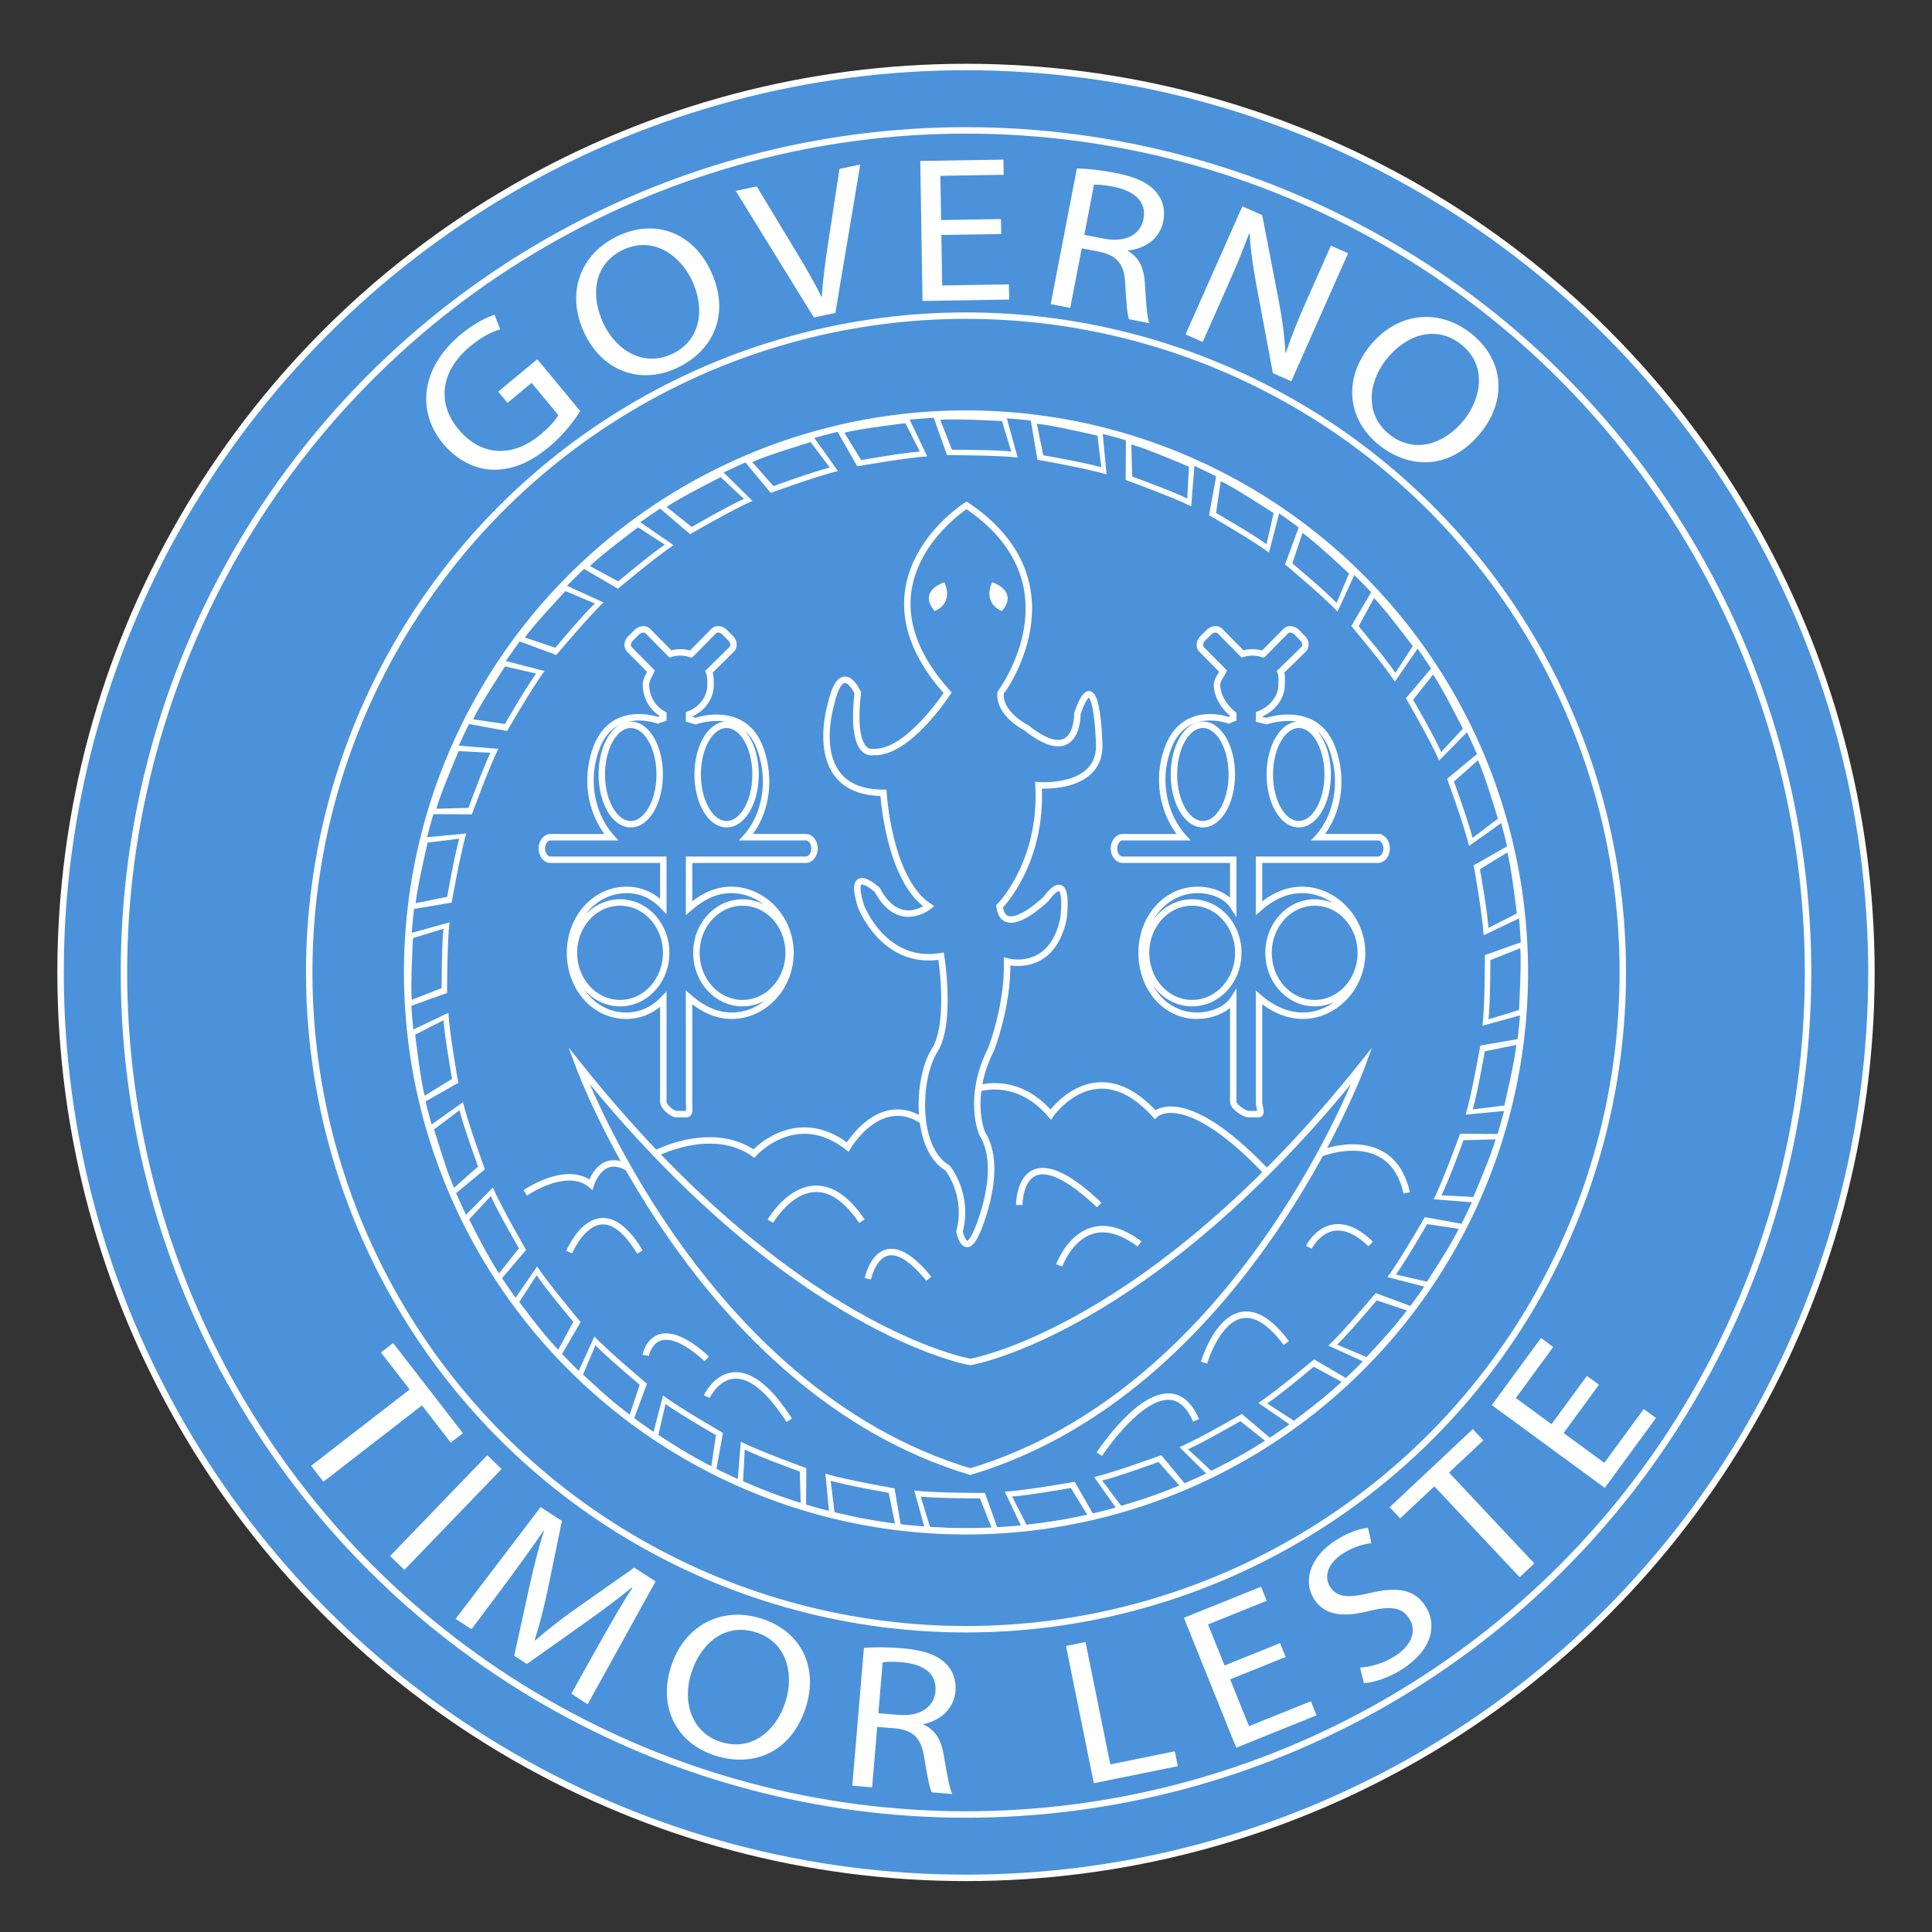
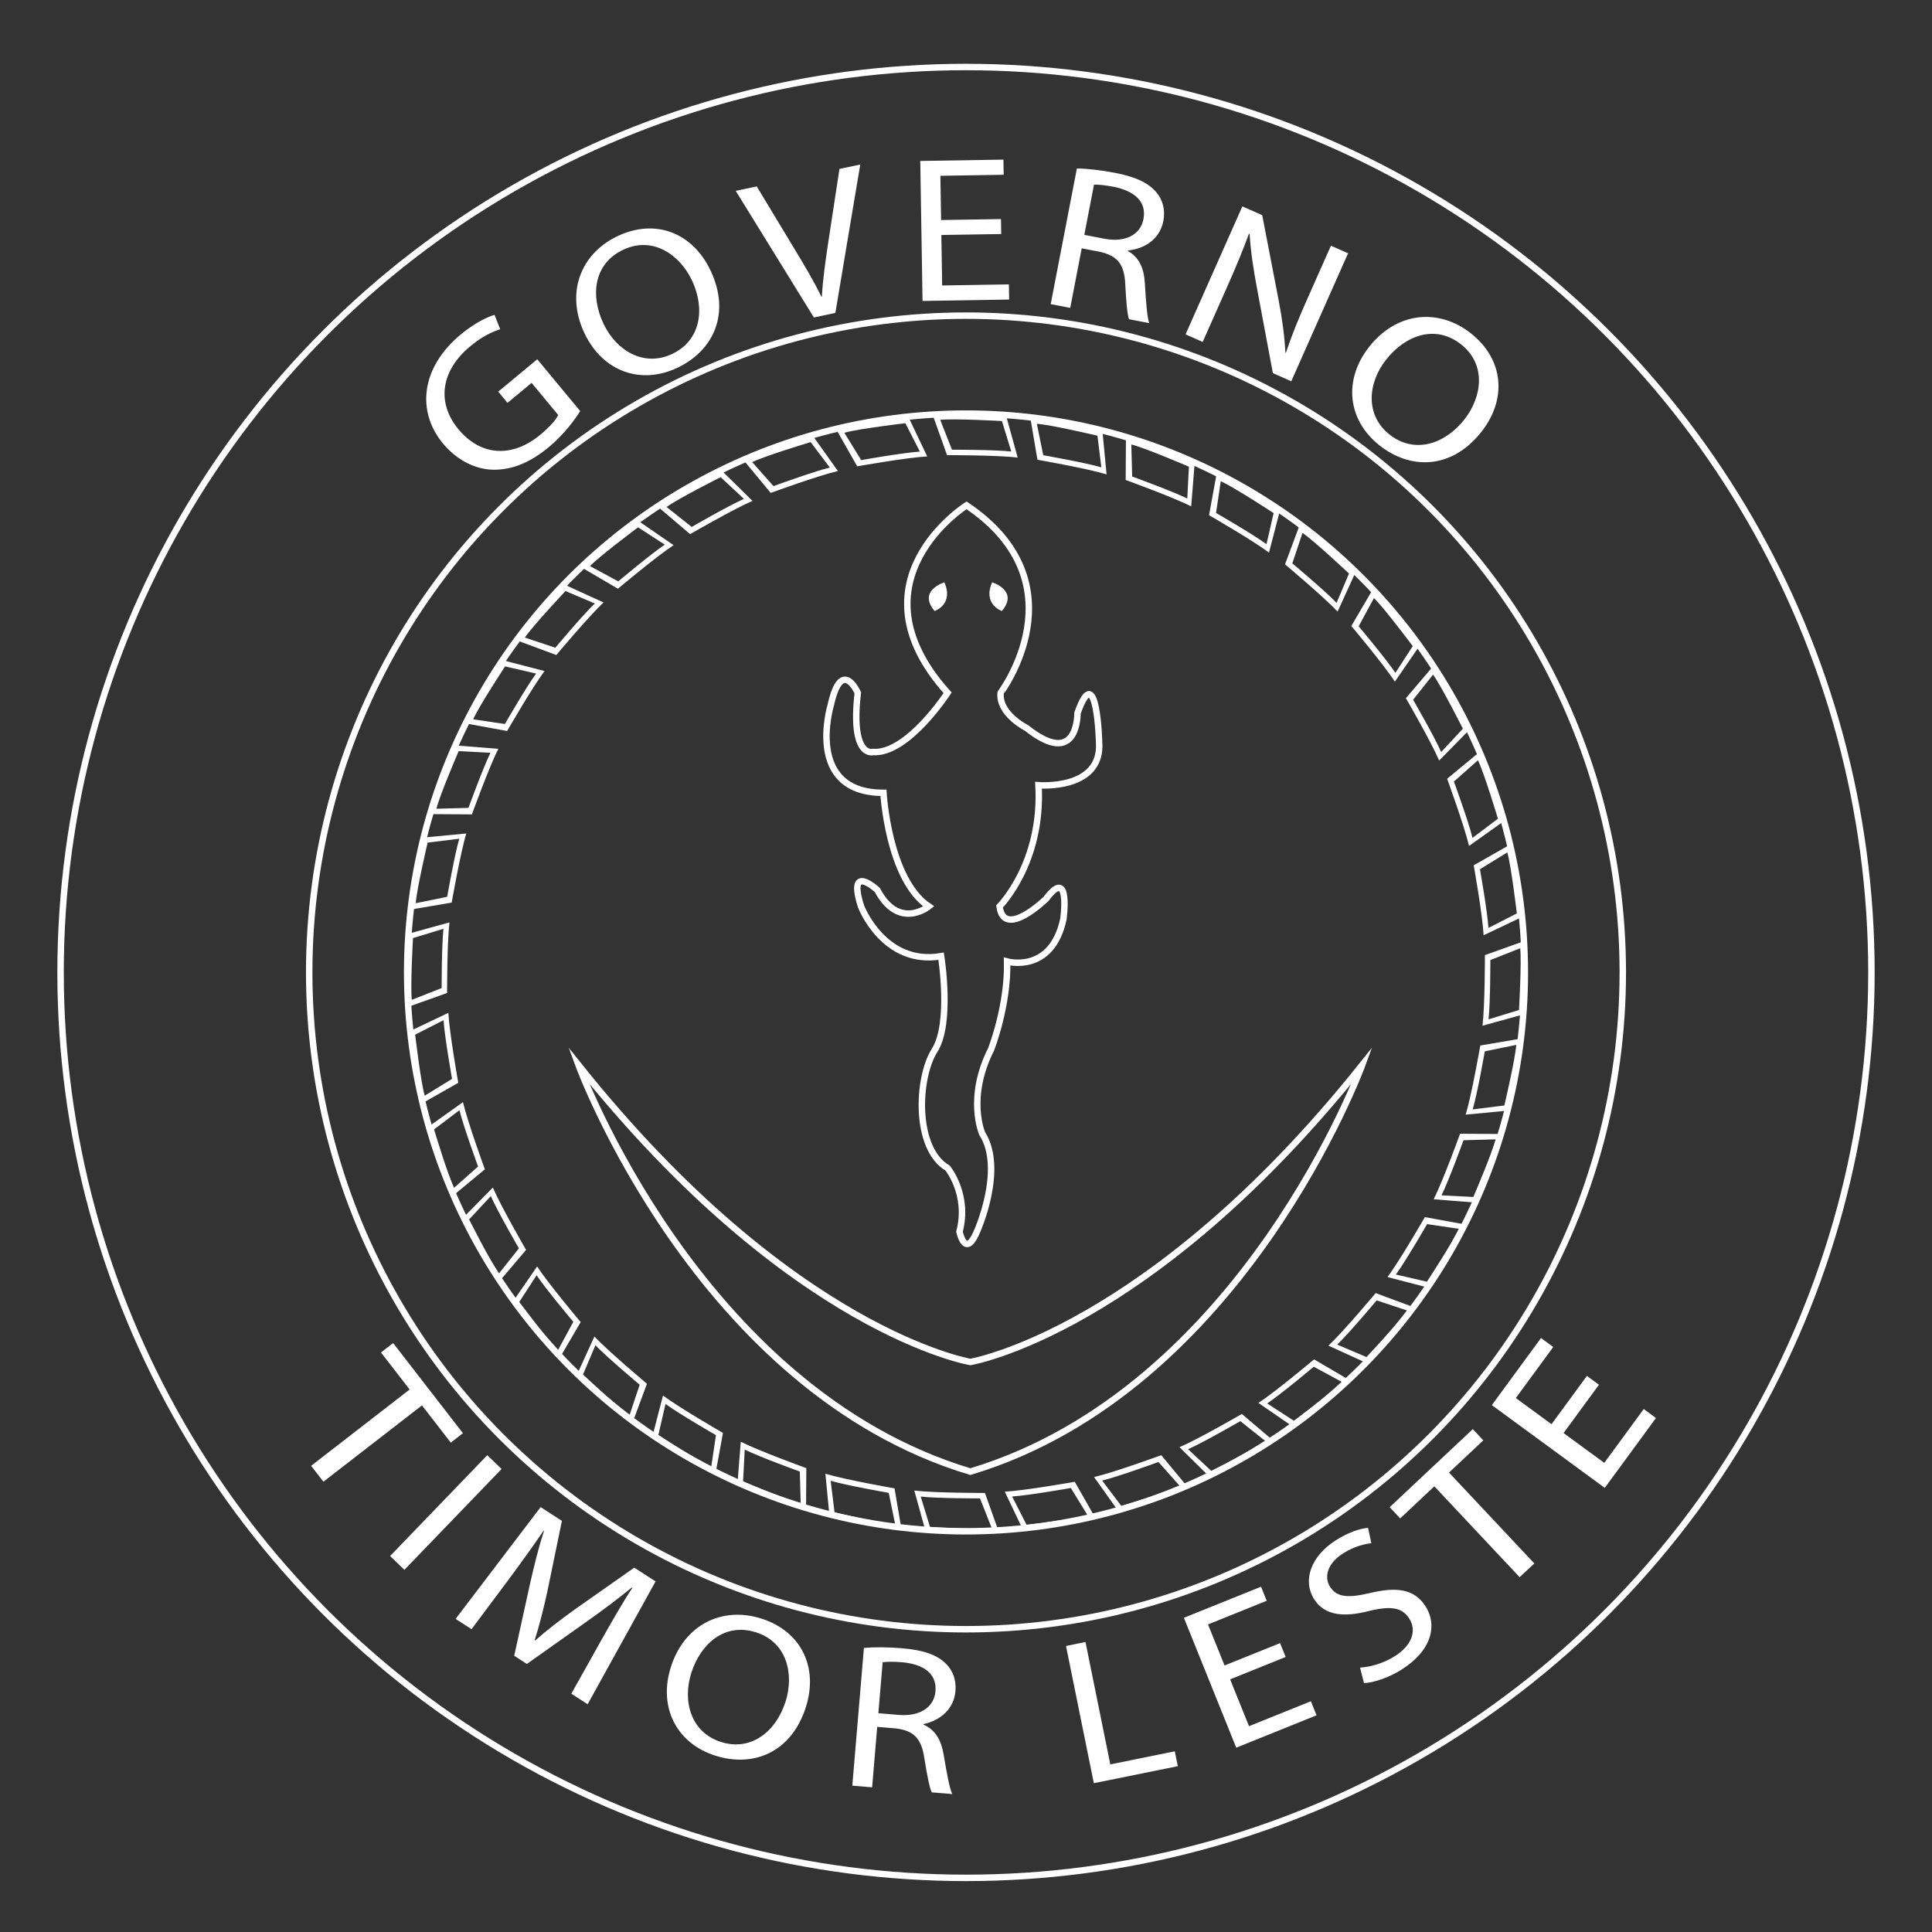
<svg xmlns="http://www.w3.org/2000/svg" width="600" height="600" xml:space="preserve">
  <rect width="100%" height="100%" fill="#333333" stroke="none" />
-   <circle fill="#4B92DB" cx="300" cy="302" r="281.19" />
  <circle fill="none" stroke="#FFF" stroke-width="2" stroke-miterlimit="10" cx="300" cy="302" r="281.19" />
-   <circle fill="none" stroke="#FFF" stroke-width="2" stroke-miterlimit="10" cx="300" cy="302" r="261.507" />
  <circle fill="none" stroke="#FFF" stroke-width="2" stroke-miterlimit="10" cx="300" cy="302" r="203.975" />
  <circle fill="none" stroke="#FFF" stroke-width="2" stroke-miterlimit="10" cx="300" cy="302" r="173.552" />
  <g fill="#FFF">
    <path d="m127.22 431.523-8.906-11.504 3.774-2.924 21.678 28-3.772 2.926-8.949-11.562-30.606 23.701-3.822-4.938 30.603-23.699zM155.771 456.211l-30.178 31.313-4.447-4.285 30.18-31.313 4.445 4.285zM186.787 509.289c2.991-5.286 6.592-11.641 9.592-16.153l-.179-.116c-4.138 3.396-8.746 6.868-14.029 10.601l-18.542 13.137-3.936-2.543 4.742-21.594c1.419-6.381 2.855-12.135 4.524-17.201l-.119-.077c-3.063 4.477-7.315 10.405-11.208 15.646l-11.191 14.968-4.946-3.197 26.397-34.712 6.616 4.275-4.559 22.095c-1.237 5.576-2.458 10.473-3.896 14.92l.179.115c3.396-3.029 7.415-6.115 12.182-9.565l18.564-13.044 6.617 4.275-21.095 38.142-5.066-3.271 9.353-16.701zM250.274 530.144c-4.535 14.269-16.477 18.798-28.109 15.098-12.041-3.83-17.801-15.005-13.813-27.549 4.185-13.16 15.916-18.906 28.092-15.034 12.446 3.956 17.74 15.188 13.83 27.485zm-35.592-10.577c-2.813 8.854-.06 18.466 9.207 21.414 9.335 2.969 17.094-3.162 20.085-12.57 2.619-8.24.62-18.355-9.188-21.477-9.741-3.096-17.211 3.534-20.104 12.633zM268.292 511.792c3.161-.317 7.644-.264 11.887.094 6.577.555 10.729 2.003 13.493 4.695 2.242 2.132 3.336 5.202 3.055 8.547-.479 5.722-4.762 9.185-9.913 10.304l-.017.192c3.581 1.468 5.513 4.737 6.266 9.335 1.046 6.175 1.826 10.45 2.675 12.205l-6.363-.535c-.677-1.288-1.422-5.104-2.313-10.621-.911-6.099-3.267-8.563-8.837-9.226l-5.799-.488-1.581 18.776-6.153-.521 3.6-42.757zm4.491 20.258 6.294.529c6.575.554 11.023-2.375 11.441-7.326.47-5.594-3.778-8.412-10.28-9.021-2.971-.25-5.112-.173-6.125.003l-1.33 15.815zM331.06 511.172l6.05-1.227 7.705 38.005 20.03-4.061.937 4.616-26.082 5.284-8.64-42.617zM399.275 514.593l-17.245 6.947 5.863 14.545 19.219-7.745 1.76 4.37-24.942 10.052-16.258-40.341 23.958-9.653 1.762 4.37-18.232 7.348 5.139 12.749 17.244-6.949 1.732 4.307zM422.371 517.884c3.166-.187 7.271-1.278 10.856-3.573 5.321-3.4 6.797-7.942 4.433-11.642-2.189-3.425-5.595-4.005-12.253-2.428-7.933 2.086-13.979 1.588-17.28-3.576-3.649-5.707-1.16-13.272 6.672-18.281 4.126-2.638 7.672-3.68 10.057-3.903l1.033 4.777c-1.732.188-5.118.821-8.769 3.154-5.5 3.518-5.681 7.845-4.081 10.345 2.19 3.425 5.722 3.542 12.531 1.943 8.348-1.967 13.728-1.194 17.167 4.186 3.615 5.653 2.144 13.488-7.365 19.567-3.887 2.482-8.792 4.168-11.776 4.238l-1.225-4.807zM445.448 461.592l-10.607 9.961-3.269-3.479 25.821-24.246 3.269 3.479-10.658 10.013 26.493 28.217-4.554 4.276-26.495-28.221zM496.571 430.043l-10.99 14.998 12.646 9.266 12.247-16.716 3.799 2.784-15.896 21.695-35.071-25.699 15.268-20.838 3.798 2.785-11.616 15.854 11.084 8.121 10.988-14.997 3.743 2.747z" />
  </g>
  <g fill="#FFF">
    <path d="M180.19 127.666c-1.555 2.463-4.813 7.092-9.787 11.213-5.572 4.621-11.232 7.133-17.433 6.992-5.475-.155-11.147-2.996-15.469-8.212-8.222-10.029-6.731-23.581 5.618-33.817 4.262-3.531 8.295-5.45 10.456-6.067l1.773 4.478c-2.626.836-5.62 2.228-9.335 5.307-8.961 7.427-10.609 17.34-3.652 25.735 7.039 8.495 16.824 8.848 25.403 1.737 3.115-2.581 4.917-4.744 5.597-6.146l-8.272-9.985-7.485 6.205-2.882-3.479 12.13-10.052 13.338 16.091zM220.646 83.969c6.43 13.518.799 24.983-10.225 30.226-11.409 5.425-23.245 1.195-28.898-10.693-5.93-12.471-1.285-24.681 10.253-30.168 11.794-5.608 23.328-1.019 28.87 10.635zm-33.217 16.582c3.99 8.391 12.564 13.531 21.345 9.354 8.847-4.206 10.326-13.983 6.086-22.898-3.713-7.808-12.08-13.833-21.373-9.415-9.229 4.39-10.159 14.335-6.058 22.959zM252.76 98.595l-24.274-39.32 6.527-1.381 11.723 19.418c3.229 5.319 6.062 10.129 8.364 14.852l.139-.03c.278-5.202 1.089-10.979 1.995-16.976l3.471-22.697 6.457-1.367-7.733 46.091-6.669 1.41zM310.939 72.679l-18.593.301.254 15.676 20.722-.336.076 4.71-26.896.435-.706-43.478 25.832-.417.075 4.709-19.656.319.223 13.738 18.592-.3.077 4.643zM334.435 52.318c3.177.021 7.628.551 11.81 1.357 6.482 1.25 10.456 3.132 12.918 6.104 2.004 2.357 2.767 5.526 2.132 8.821-1.091 5.64-5.714 8.625-10.955 9.191l-.036.19c3.403 1.839 4.979 5.297 5.235 9.946.387 6.251.705 10.585 1.362 12.42l-6.271-1.21c-.534-1.351-.872-5.227-1.168-10.804-.26-6.162-2.34-8.863-7.811-10.114l-5.714-1.101-3.57 18.5-6.063-1.168 8.131-42.132zm2.307 20.62 6.204 1.196c6.48 1.25 11.217-1.189 12.158-6.068 1.063-5.511-2.863-8.766-9.263-10.064-2.929-.564-5.066-.714-6.094-.648l-3.005 15.584zM368.188 103.835l17.64-39.746 6.163 2.736 5.088 26.33c1.178 6.098 1.85 11.407 2.118 16.396l.156-.002c1.837-5.537 3.853-10.431 6.601-16.621l7.383-16.629 5.317 2.362-17.639 39.744-5.71-2.533-4.933-26.33c-1.088-5.776-1.99-11.612-2.285-16.897l-.224-.026c-1.897 5.156-3.89 9.99-6.818 16.594l-7.537 16.982-5.32-2.36zM460.062 134.113c-9.271 11.754-22.041 11.788-31.626 4.227-9.92-7.824-11.372-20.31-3.222-30.643 8.551-10.843 21.556-12.09 31.587-4.177 10.254 8.087 11.251 20.462 3.261 30.593zm-29.585-22.43c-5.754 7.296-6.563 17.259 1.073 23.282 7.689 6.064 17.11 3.058 23.226-4.692 5.354-6.789 7.047-16.957-1.034-23.332-8.025-6.33-17.352-2.756-23.265 4.742z" />
  </g>
  <path fill="#FFF" d="m473.379 292.255-12.23 4.362s.023 15.622-.745 21.932l12.487-3.455s1.118-17.768.488-22.839zm-1.64 21.411-9.463 2.901c.582-5.298.564-18.415.564-18.415l9.269-3.663c.477 4.259-.37 19.177-.37 19.177zM468.966 262.304l-11.287 6.419s2.735 15.381 3.074 21.728l11.698-5.57c0-.001-1.984-17.693-3.485-22.577zm2.103 21.37-8.816 4.5c-.346-5.318-2.642-18.232-2.642-18.232l8.492-5.216c1.21 4.11 2.966 18.948 2.966 18.948zM459.419 233.573l-10.001 8.282s5.364 14.672 6.801 20.864l10.553-7.517s-5.027-17.078-7.353-21.629zm5.78 20.681-7.899 5.962c-1.265-5.177-5.768-17.497-5.768-17.497l7.457-6.612c1.906 3.839 6.21 18.147 6.21 18.147zM445.029 206.937l-8.411 9.894s7.83 13.518 10.32 19.366l9.087-9.236s-7.915-15.946-10.996-20.024zm9.283 19.364-6.743 7.243c-2.146-4.879-8.72-16.229-8.72-16.229l6.196-7.807c2.543 3.45 9.267 16.793 9.267 16.793zM426.231 183.205l-6.565 11.204s10.059 11.953 13.526 17.28l7.346-10.673c-.001-.001-10.564-14.331-14.307-17.811zm12.505 17.458-5.383 8.304c-2.961-4.432-11.405-14.468-11.405-14.468l4.746-8.764c3.103 2.954 12.042 14.928 12.042 14.928zM403.598 163.097l-4.521 12.174s11.981 10.024 16.321 14.668l5.381-11.787c.001.001-12.891-12.277-17.181-15.055zm15.346 15.021-3.859 9.113c-3.686-3.851-13.744-12.269-13.744-12.269l3.152-9.455c3.57 2.372 14.451 12.611 14.451 12.611zM377.817 147.225l-2.338 12.774s13.54 7.792 18.621 11.612l3.252-12.542s-14.828-9.854-19.535-11.844zm17.721 12.129-2.219 9.644c-4.298-3.152-15.666-9.695-15.666-9.695l1.463-9.858c3.928 1.715 16.422 9.909 16.422 9.909zM349.671 136.071l-.084 12.986s14.688 5.322 20.354 8.202l1.024-12.917c.001 0-16.312-7.128-21.294-8.271zm19.559 8.867-.511 9.883c-4.779-2.357-17.111-6.828-17.111-6.828l-.271-9.962c4.165 1.008 17.893 6.907 17.893 6.907zM320.016 129.974l2.173 12.803s15.389 2.69 21.47 4.542l-1.234-12.898c-.001.001-17.305-4.187-22.409-4.447zm20.802 5.336 1.213 9.821c-5.116-1.492-18.037-3.753-18.037-3.753l-1.997-9.764c4.278.27 18.821 3.696 18.821 3.696zM289.753 129.12l4.362 12.231s15.622-.022 21.933.746l-3.455-12.488c0-.001-17.768-1.12-22.84-.489zm21.412 1.642 2.899 9.461c-5.297-.58-18.414-.563-18.414-.563l-3.662-9.269c4.26-.477 19.177.371 19.177.371zM259.801 133.533l6.421 11.288s15.381-2.735 21.729-3.074l-5.571-11.699c-.001-.001-17.692 1.983-22.579 3.485zm21.373-2.101 4.498 8.814c-5.317.349-18.232 2.643-18.232 2.643l-5.216-8.492c4.112-1.21 18.95-2.965 18.95-2.965zM231.071 143.08l8.284 10.001s14.672-5.364 20.864-6.801l-7.519-10.554c0 .001-17.078 5.027-21.629 7.354zm20.683-5.78 5.96 7.899c-5.176 1.267-17.496 5.769-17.496 5.769l-6.611-7.457c3.84-1.906 18.147-6.211 18.147-6.211zM204.435 157.471l9.895 8.411s13.518-7.83 19.366-10.321l-9.236-9.087c-.001 0-15.946 7.915-20.025 10.997zm19.365-9.283 7.241 6.744c-4.877 2.146-16.229 8.719-16.229 8.719l-7.806-6.196c3.451-2.543 16.794-9.267 16.794-9.267zM180.702 176.269l11.205 6.565s11.952-10.058 17.28-13.526l-10.675-7.346c.001-.001-14.327 10.563-17.81 14.307zm17.459-12.505 8.303 5.384c-4.431 2.96-14.468 11.405-14.468 11.405l-8.764-4.746c2.958-3.104 14.929-12.043 14.929-12.043zM160.595 198.902l12.175 4.52s10.024-11.981 14.669-16.322l-11.788-5.381s-12.277 12.892-15.056 17.183zm15.022-15.347 9.111 3.86c-3.85 3.685-12.268 13.744-12.268 13.744l-9.455-3.152c2.375-3.57 12.612-14.452 12.612-14.452zM144.723 224.684l12.775 2.336s7.791-13.54 11.611-18.621l-12.543-3.252c.001 0-9.851 14.828-11.843 19.537zm12.13-17.723 9.643 2.219c-3.15 4.298-9.694 15.666-9.694 15.666l-9.858-1.463c1.716-3.928 9.909-16.422 9.909-16.422zM133.57 252.829l12.986.083s5.321-14.687 8.202-20.354l-12.918-1.025s-7.127 16.313-8.27 21.296zm8.867-19.56 9.882.511c-2.356 4.78-6.826 17.112-6.826 17.112l-9.963.271c1.009-4.166 6.907-17.894 6.907-17.894zM127.473 282.484l12.803-2.174s2.69-15.387 4.544-21.469l-12.899 1.233c-.001.001-4.187 17.303-4.448 22.41zm5.336-20.803 9.82-1.212c-1.49 5.117-3.751 18.037-3.751 18.037l-9.765 1.997c.271-4.278 3.696-18.822 3.696-18.822zM126.618 312.747l12.23-4.364s-.022-15.621.747-21.932l-12.489 3.455c.001 0-1.117 17.766-.488 22.841zm1.643-21.414 9.46-2.899c-.579 5.297-.562 18.414-.562 18.414l-9.27 3.663c-.476-4.261.372-19.178.372-19.178zM131.031 342.699l11.287-6.422s-2.734-15.38-3.073-21.729l-11.699 5.57c0 .001 1.985 17.693 3.485 22.581zm-2.1-21.374 8.813-4.497c.35 5.316 2.644 18.23 2.644 18.23l-8.492 5.218c-1.21-4.114-2.965-18.951-2.965-18.951zM140.579 371.43l10-8.285s-5.363-14.671-6.8-20.864l-10.554 7.518c.001-.001 5.027 17.076 7.354 21.631zm-5.78-20.686 7.898-5.959c1.268 5.176 5.77 17.495 5.77 17.495l-7.458 6.612c-1.905-3.841-6.21-18.148-6.21-18.148zM154.971 398.065l8.409-9.896s-7.829-13.518-10.319-19.367l-9.088 9.236c0 .001 7.915 15.946 10.998 20.027zm-9.284-19.368 6.743-7.24c2.146 4.878 8.72 16.229 8.72 16.229l-6.196 7.807c-2.544-3.453-9.267-16.796-9.267-16.796zM173.769 421.797l6.563-11.205s-10.058-11.953-13.526-17.281l-7.346 10.674c0-.001 10.564 14.328 14.309 17.812zm-12.506-17.461 5.383-8.301c2.961 4.43 11.405 14.467 11.405 14.467l-4.746 8.764c-3.104-2.957-12.042-14.93-12.042-14.93zM196.403 441.904l4.518-12.174s-11.98-10.025-16.321-14.671l-5.381 11.787c-.001.001 12.891 12.277 17.184 15.058zm-15.349-15.024 3.86-9.108c3.685 3.848 13.744 12.266 13.744 12.266l-3.152 9.455c-3.57-2.374-14.452-12.613-14.452-12.613zM222.184 457.775l2.335-12.772s-13.54-7.794-18.621-11.614l-3.252 12.543s14.827 9.849 19.538 11.843zm-17.725-12.13 2.22-9.641c4.297 3.15 15.666 9.693 15.666 9.693l-1.463 9.859c-3.929-1.716-16.423-9.911-16.423-9.911zM250.329 468.929l.081-12.983s-14.688-5.324-20.354-8.204l-1.024 12.917c-.001-.001 16.312 7.124 21.297 8.27zm-19.561-8.868.512-9.88c4.778 2.356 17.111 6.825 17.111 6.825l.271 9.965c-4.168-1.009-17.894-6.91-17.894-6.91zM279.984 475.025l-2.175-12.801s-15.389-2.691-21.47-4.545l1.234 12.898c0 .001 17.302 4.187 22.411 4.448zm-20.804-5.336-1.212-9.82c5.115 1.492 18.036 3.751 18.036 3.751l1.998 9.767c-4.279-.27-18.822-3.698-18.822-3.698zM310.246 475.88l-4.364-12.229s-15.622.022-21.933-.747l3.455 12.487c.001.001 17.766 1.119 22.842.489zm-21.414-1.642-2.899-9.461c5.297.58 18.414.561 18.414.561l3.663 9.271c-4.261.479-19.178-.371-19.178-.371zM340.198 471.467l-6.421-11.285s-15.381 2.735-21.729 3.072l5.57 11.697c-.001 0 17.69-1.982 22.58-3.484zm-21.375 2.101-4.498-8.814c5.317-.348 18.231-2.645 18.231-2.645l5.218 8.494c-4.112 1.211-18.951 2.965-18.951 2.965zM368.928 461.92l-8.283-9.999s-14.673 5.364-20.866 6.798l7.517 10.553c-.001-.001 17.077-5.024 21.632-7.352zm-20.685 5.781-5.961-7.9c5.177-1.266 17.496-5.77 17.496-5.77l6.613 7.459c-3.839 1.906-18.148 6.211-18.148 6.211zM395.564 447.529l-9.894-8.41s-13.519 7.832-19.369 10.318l9.235 9.087s15.947-7.911 20.028-10.995zm-19.366 9.285-7.242-6.746c4.878-2.146 16.229-8.719 16.229-8.719l7.808 6.195c-3.452 2.546-16.795 9.27-16.795 9.27zM419.296 428.732l-11.204-6.564s-11.953 10.061-17.283 13.523l10.673 7.346s14.331-10.559 17.814-14.305zm-17.46 12.506-8.304-5.387c4.432-2.959 14.468-11.403 14.468-11.403l8.765 4.745c-2.955 3.106-14.929 12.045-14.929 12.045zM439.404 406.1l-12.174-4.52s-10.024 11.983-14.672 16.318l11.786 5.382s12.279-12.887 15.06-17.18zm-15.023 15.347-9.113-3.863c3.851-3.684 12.268-13.742 12.268-13.742l9.456 3.15c-2.372 3.572-12.611 14.455-12.611 14.455zM455.276 380.318l-12.774-2.337s-7.79 13.542-11.615 18.618l12.542 3.254c-.001.001 9.853-14.824 11.847-19.535zm-12.129 17.723-9.646-2.222c3.152-4.296 9.695-15.663 9.695-15.663l9.859 1.461c-1.714 3.929-9.908 16.424-9.908 16.424zM466.43 352.173l-12.986-.083s-5.32 14.688-8.205 20.352l12.915 1.027s7.13-16.311 8.276-21.296zm-8.867 19.559-9.886-.514c2.358-4.777 6.828-17.107 6.828-17.107l9.963-.273c-1.006 4.166-6.905 17.894-6.905 17.894zM472.528 322.518l-12.804 2.174s-2.689 15.389-4.547 21.467l12.897-1.23c0-.001 4.19-17.302 4.454-22.411zm-5.336 20.802-9.826 1.211c1.494-5.115 3.754-18.033 3.754-18.033l9.765-2c-.268 4.277-3.693 18.822-3.693 18.822z" />
  <path fill="none" stroke="#FFF" stroke-width="2" stroke-miterlimit="10" d="M300.168 156.933s-37.133 23.459-5.881 58.22c0 0-12.436 19.159-23.188 18.391 0 0-7.057 1.96-4.705-18.391 0 0-5.041-11.278-8.399 3.844 0 0-8.256 27.22 16.372 27.22 0 0 1.507 26.867 14.072 35.276 0 0-9.273 7.557-15.996-5.123 0 0-9.407-8.664-5.041 5.123 0 0 7.059 18.491 24.868 15.467 0 0 3.354 20.834-2.02 29.235-5.373 8.402-6.381 30.432 4.036 36.556 0 0 6.721 8.183 3.695 19.754 0 0 1.753 8.591 5.414 0 0 0 8.7-19.364 1.646-30.442 0 0-4.896-11.08 2.76-26.201 0 0 5.305-13.52 4.969-27.257 0 0 13.778 3.914 17.475-13.146 0 0 2.354-16.724-5.377-6.306 0 0-13.104 12.752-14.448 2.344 0 0 13.44-13.433 12.098-37.628 0 0 19.827 1.633 18.819-13.298 0 0-.675-26.389-6.724-9.066 0 0 .337 17.39-15.794 4.586 0 0-8.736-4.361-8.063-10.935-.002-.004 25.537-33.924-10.588-58.223z" />
  <path fill="#FFF" d="M293.279 180.84s-8.407 2.54-3.026 8.923c-.002 0 6.051-2.05 3.026-8.923zM308.115 180.84s8.409 2.54 3.028 8.923c.003 0-6.05-2.05-3.028-8.923z" />
  <path fill="none" stroke="#FFF" stroke-width="2" stroke-miterlimit="10" d="M301.344 422.977s-55.489-9.263-121.669-92.17c0 0 36.986 100.792 121.669 126.223 84.684-25.431 121.67-126.223 121.67-126.223-66.18 82.907-121.67 92.17-121.67 92.17z" />
-   <path fill="none" stroke="#FFF" stroke-width="2" stroke-miterlimit="10" d="M250.265 260h-18.547c5.408-6 8.28-16.565 4.414-27.395-5.041-14.119-20.116-8.65-20.116-8.65l-2.016-.602v-1.513c4-1.554 6.669-5.083 6.669-9.195 0-1.422.03-2.773-.503-3.999l7.043-6.963c.85-.862.766-2.405-.29-3.449l-1.871-1.889c-1.056-1.044-2.582-1.192-3.433-.331l-7.055 7.15a9.977 9.977 0 0 0-3.284-.563c-1.072 0-2.104.172-3.073.484l-6.984-7.072c-.851-.861-2.396-.713-3.453.331l-1.912 1.889c-1.056 1.043-1.222 2.587-.373 3.449l6.687 6.767c-.589 1.279-1.555 2.696-1.555 4.196 0 4.111 2.387 7.641 5.387 9.195v1.25l-1.762.612s-14.104-5.215-19.145 8.904c-3.867 10.83-.682 21.395 4.727 27.395h-18.862c-1.485 0-2.688 1.644-2.688 3.5s1.204 3.5 2.688 3.5H206v14.443c-3-3.142-6.753-5.073-11.379-5.073-9.89 0-17.592 8.746-17.592 19.536s7.548 19.536 17.436 19.536c4.625 0 8.536-1.933 11.536-5.072v31.791c0 1.574 2.869 3.84 4.036 3.84h3.168c1.167 0 .796-2.266.796-3.84v-32.381c4 3.498 8.344 5.662 13.258 5.662 9.888 0 18.232-8.746 18.232-19.538 0-10.79-8.51-19.536-18.396-19.536-4.915 0-9.094 2.164-13.094 5.663V267h36.265c1.485 0 2.688-1.644 2.688-3.5s-1.204-3.5-2.689-3.5zm-57.707 51.534c-7.91 0-14.322-6.996-14.322-15.628 0-8.631 6.412-15.628 14.322-15.628s14.323 6.997 14.323 15.628c-.001 8.632-6.413 15.628-14.323 15.628zm38.046-31.257c7.91 0 14.322 6.997 14.322 15.628 0 8.632-6.412 15.628-14.322 15.628s-14.323-6.996-14.323-15.628c.001-8.631 6.413-15.628 14.323-15.628zm-4.947-55.185c4.961 0 8.981 6.91 8.981 15.435 0 8.524-4.021 15.435-8.981 15.435-4.963 0-8.983-6.911-8.983-15.435 0-8.525 4.022-15.435 8.983-15.435zm-38.758 15.435c0-8.525 4.022-15.435 8.983-15.435s8.983 6.91 8.983 15.435c0 8.524-4.022 15.435-8.983 15.435s-8.983-6.911-8.983-15.435zM427.948 260h-18.547c5.408-6 8.28-16.565 4.413-27.395-5.041-14.119-20.457-8.65-20.457-8.65l-2.357-.602v-1.513c4-1.554 7.01-5.083 7.01-9.195 0-1.422.201-2.773-.332-3.999l7.128-6.963c.851-.862.81-2.405-.247-3.449l-1.849-1.889c-1.059-1.044-2.571-1.192-3.424-.331l-7.049 7.15a9.96 9.96 0 0 0-3.281-.563 9.978 9.978 0 0 0-3.069.484l-6.984-7.072c-.851-.861-2.396-.713-3.452.331l-1.911 1.889c-1.057 1.043-1.224 2.587-.373 3.449l6.687 6.767c-.589 1.279-1.896 2.696-1.896 4.196 0 4.111 3.046 7.641 5.046 9.195v1.25l-1.42.612s-13.933-5.215-18.974 8.904c-3.866 10.83-.51 21.395 4.898 27.395h-18.864c-1.485 0-2.688 1.644-2.688 3.5s1.203 3.5 2.688 3.5H383v14.443c-2-3.142-6.412-5.073-11.038-5.073-9.89 0-17.421 8.746-17.421 19.536s7.289 19.536 17.18 19.536c4.627 0 9.279-1.933 11.279-5.072v31.791c0 1.574 3.553 3.84 4.719 3.84h3.169c1.165 0 .112-2.266.112-3.84v-32.381c4 3.498 8.685 5.662 13.6 5.662 9.887 0 18.402-8.746 18.402-19.538 0-10.79-8.767-19.536-18.651-19.536-4.915 0-9.351 2.164-13.351 5.663V267h36.946c1.484 0 2.688-1.644 2.688-3.5s-1.201-3.5-2.686-3.5zm-57.708 51.534c-7.91 0-14.32-6.996-14.32-15.628 0-8.631 6.41-15.628 14.32-15.628s14.321 6.997 14.321 15.628c.002 8.632-6.41 15.628-14.321 15.628zm38.046-31.257c7.91 0 14.321 6.997 14.321 15.628 0 8.632-6.411 15.628-14.321 15.628-7.908 0-14.322-6.996-14.322-15.628 0-8.631 6.414-15.628 14.322-15.628zm-4.946-55.185c4.962 0 8.981 6.91 8.981 15.435 0 8.524-4.021 15.435-8.981 15.435s-8.983-6.911-8.983-15.435c-.001-8.525 4.022-15.435 8.983-15.435zm-38.76 15.435c0-8.525 4.022-15.435 8.983-15.435 4.962 0 8.983 6.91 8.983 15.435 0 8.524-4.021 15.435-8.983 15.435-4.959 0-8.983-6.911-8.983-15.435zM163.131 370.462s12.757-8.854 20.374-2.589c0 0 3.048-10.239 11.604-5.123M203.598 358.248s17.527-9.169 30.529 0c0 0 11.98-13.443 27.211-3.415.635.417 1.274.875 1.921 1.378 0 0 9.935-17.029 23.337-8.064M303.849 338.072s12.019-4.227 22.456 8.078c0 0 14.021-20.371 32.392 0 0 0 8.961-9.229 34.727 17.894M410.087 358.248s22.061-8.938 26.779 12.214M176.783 388.852s8.962-21.578 21.954 0M200.537 420.916s2.527-13.805 18.959 1.072M239.251 379.261s13.114-22.655 28.418 0M269.532 397.134s3.786-18.672 18.92 0M316.545 374.227s-.118-23.656 24.823 0M328.956 392.984s7.117-20.019 24.927-6.664M406.478 387.357s6.54-13.236 19.183-1.037M373.93 423.166s8.495-28.977 25.53-6.07M341.42 451.591s20.796-31.827 30.014-10.507M219.497 433.73s8.781-18.896 25.601 7.354" />
</svg>